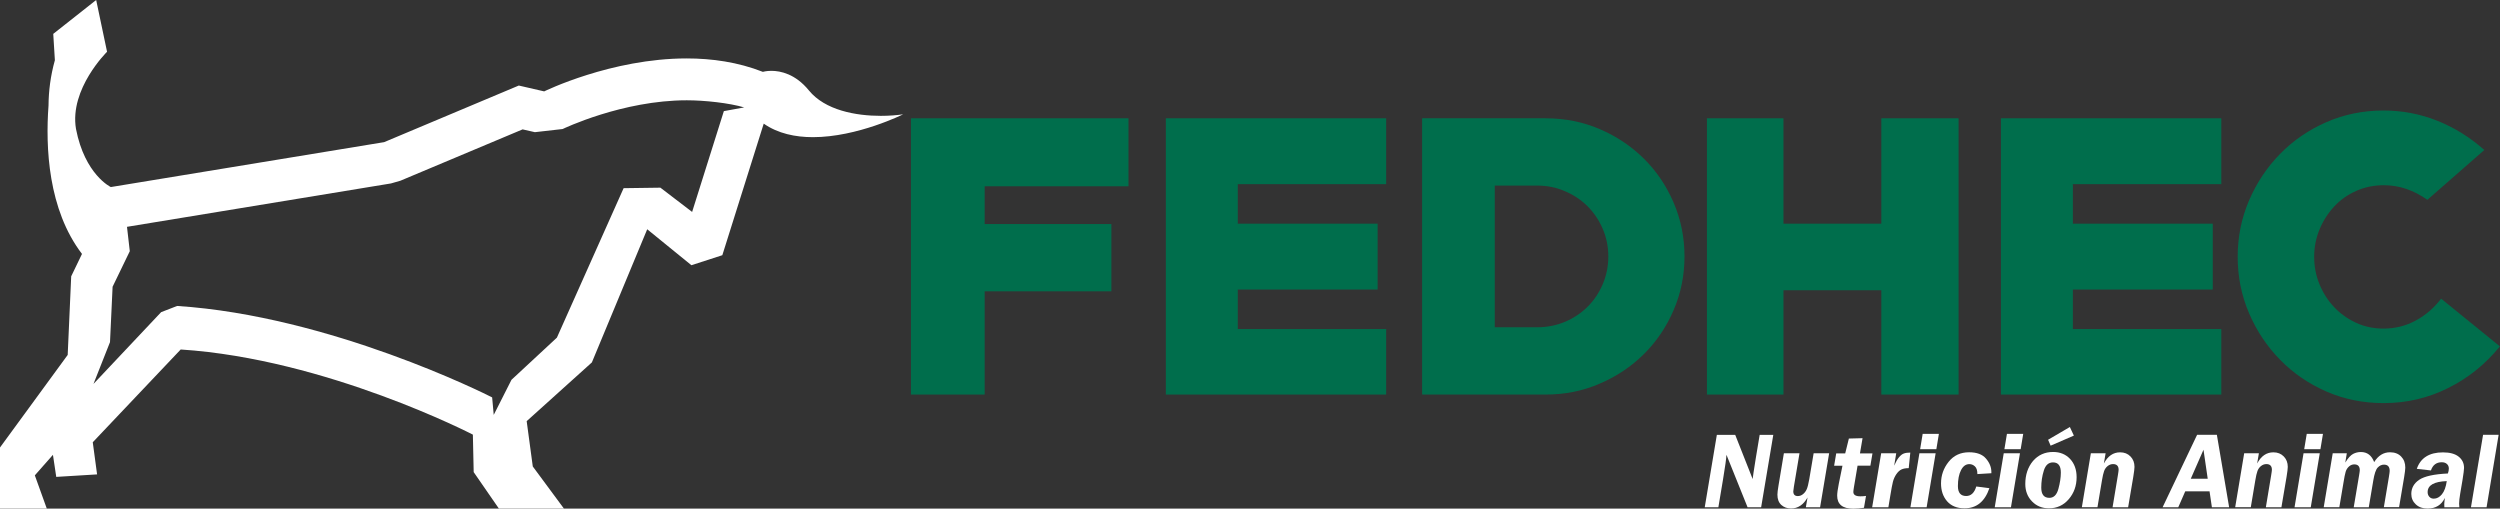
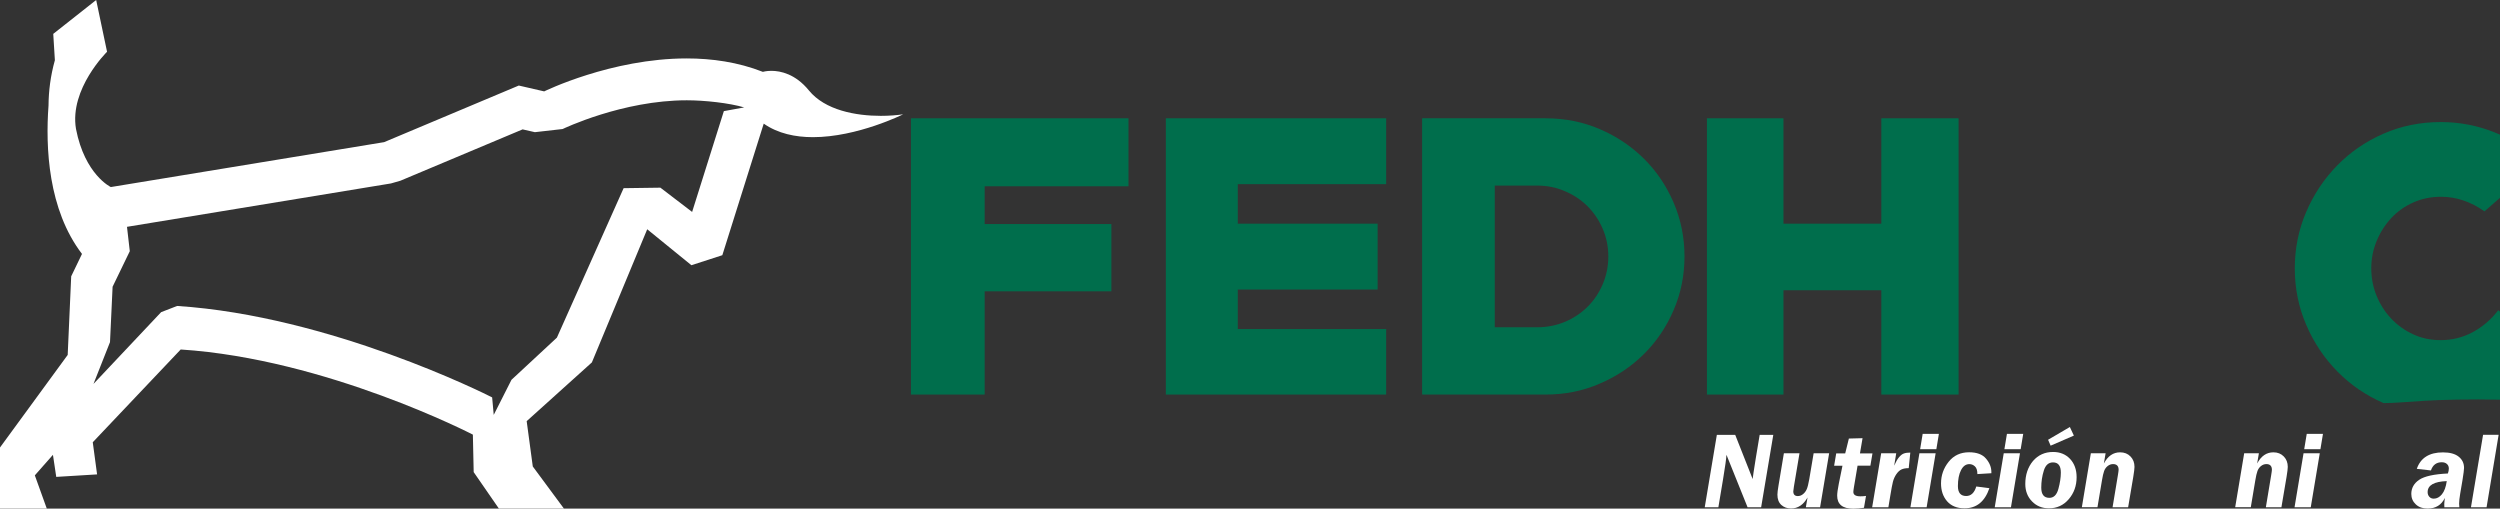
<svg xmlns="http://www.w3.org/2000/svg" version="1.1" id="Capa_1" x="0px" y="0px" viewBox="0 0 491.57 100" style="enable-background:new 0 0 491.57 100;" xml:space="preserve">
  <rect x="0" y="0" width="491.57" height="100" fill="#333333" stroke="none" />
  <style type="text/css">
	.st0{fill:#FFFFFF;}
	.st1{fill:#006E4C;}
</style>
  <g>
    <path class="st0" d="M18.91,0L18.91,0l-8.44,6.66l0.32,5.18c-0.86,3.08-1.23,6.07-1.25,8.92c-0.61,8.23-0.09,20.44,6.58,29.17   L14,54.33l-0.69,15.46L0,87.99V100h9.2l-2.35-6.53l3.56-4.04l0.65,4.34l8.03-0.49l-0.85-6.32l17.29-18.24   c28.68,1.85,57.45,16.74,57.45,16.74l0.16,7.37l4.96,7.18h12.79l-6.13-8.29l-1.2-8.91l12.82-11.55l10.88-26.18l8.69,7.07l6.08-1.97   l8.14-25.87c2.81,1.96,6.23,2.66,9.68,2.66c8.74,0,17.73-4.49,17.73-4.49c-1.25,0.18-2.76,0.3-4.38,0.3c-4.93,0-10.97-1.1-14.15-5   c-2.65-3.25-5.59-3.85-7.37-3.85c-1.03,0-1.68,0.2-1.68,0.2c-4.89-1.92-10.03-2.64-14.98-2.64c-14.84,0-28.02,6.48-28.02,6.48   l-4.99-1.15L75.53,27.95l-53.74,8.83c0,0-5.11-2.42-6.85-11.44c-1.32-7.87,6.11-15.16,6.11-15.16L18.91,0z M142.33,21.85   l-6.24,19.82l-6.24-4.77l-7.23,0.1L109.5,66.39l-8.93,8.29l-3.49,6.9l-0.31-3.44c-1.24-0.64-31.89-16.03-61.94-17.98l-3.15,1.22   l-13.3,14.11l3.25-8.22l0.51-10.89l3.38-6.99l-0.55-4.79l51.9-8.53l1.85-0.53l24.04-10.1l2.41,0.55l5.46-0.62   c0.12-0.06,11.76-5.65,24.41-5.65c3.52,0,8.34,0.53,11.29,1.4L142.33,21.85z" />
    <g>
      <polygon class="st1" points="193.61,36.63 193.61,44.05 218.53,44.05 218.53,57.28 193.61,57.28 193.61,77.58 179.12,77.58     179.12,23.26 180.25,23.26 221.89,23.26 221.89,36.63   " />
      <polygon class="st1" points="229.24,77.58 229.24,23.26 272.56,23.26 272.56,36.21 243.38,36.21 243.38,43.98 270.88,43.98     270.88,56.93 243.38,56.93 243.38,64.7 272.56,64.7 272.56,77.58   " />
      <path class="st1" d="M303.92,77.58h-24.29V23.26h24.29c3.78,0,7.33,0.71,10.64,2.13c3.31,1.42,6.2,3.36,8.68,5.81    c2.47,2.45,4.42,5.33,5.84,8.64c1.42,3.31,2.14,6.84,2.14,10.57c0,3.73-0.71,7.26-2.14,10.57c-1.42,3.31-3.37,6.19-5.84,8.64    c-2.47,2.45-5.37,4.39-8.68,5.81C311.25,76.87,307.7,77.58,303.92,77.58 M302.24,36.49h-8.33v27.86h8.33    c1.96,0,3.79-0.36,5.5-1.08c1.7-0.72,3.18-1.72,4.44-2.97c1.26-1.26,2.25-2.74,2.97-4.44c0.72-1.7,1.09-3.51,1.09-5.42    c0-1.91-0.36-3.72-1.09-5.42c-0.72-1.7-1.72-3.18-2.97-4.44c-1.26-1.26-2.74-2.25-4.44-2.97    C306.03,36.85,304.2,36.49,302.24,36.49z" />
      <polygon class="st1" points="369.92,77.58 369.92,57.07 350.68,57.07 350.68,77.58 335.63,77.58 335.63,23.26 350.68,23.26     350.68,43.98 369.92,43.98 369.92,23.26 385.11,23.26 385.11,77.58   " />
-       <polygon class="st1" points="393.44,77.58 393.44,23.26 436.77,23.26 436.77,36.21 407.58,36.21 407.58,43.98 435.09,43.98     435.09,56.93 407.58,56.93 407.58,64.7 436.77,64.7 436.77,77.58   " />
-       <path class="st1" d="M468.68,79.26c-4.01,0-7.76-0.76-11.23-2.27c-3.48-1.52-6.51-3.59-9.1-6.23c-2.59-2.64-4.63-5.69-6.12-9.17    c-1.49-3.48-2.24-7.17-2.24-11.09s0.75-7.62,2.24-11.09c1.49-3.48,3.53-6.53,6.12-9.17c2.59-2.64,5.62-4.71,9.1-6.23    c3.48-1.52,7.22-2.28,11.23-2.28c3.64,0,7.14,0.66,10.5,1.99c3.36,1.33,6.46,3.25,9.31,5.77l-11.2,9.8    c-2.71-1.91-5.55-2.87-8.54-2.87c-1.96,0-3.78,0.37-5.46,1.12c-1.68,0.75-3.13,1.77-4.34,3.08c-1.21,1.31-2.17,2.81-2.87,4.51    c-0.7,1.7-1.05,3.49-1.05,5.35c0,1.91,0.35,3.72,1.05,5.42c0.7,1.7,1.66,3.2,2.87,4.48c1.21,1.28,2.65,2.31,4.3,3.08    c1.66,0.77,3.46,1.15,5.42,1.15c2.24,0,4.33-0.51,6.26-1.54c1.94-1.03,3.63-2.47,5.07-4.34l11.55,9.38v0    c-2.89,3.55-6.31,6.29-10.25,8.22C477.37,78.29,473.16,79.26,468.68,79.26" />
+       <path class="st1" d="M468.68,79.26c-3.48-1.52-6.51-3.59-9.1-6.23c-2.59-2.64-4.63-5.69-6.12-9.17    c-1.49-3.48-2.24-7.17-2.24-11.09s0.75-7.62,2.24-11.09c1.49-3.48,3.53-6.53,6.12-9.17c2.59-2.64,5.62-4.71,9.1-6.23    c3.48-1.52,7.22-2.28,11.23-2.28c3.64,0,7.14,0.66,10.5,1.99c3.36,1.33,6.46,3.25,9.31,5.77l-11.2,9.8    c-2.71-1.91-5.55-2.87-8.54-2.87c-1.96,0-3.78,0.37-5.46,1.12c-1.68,0.75-3.13,1.77-4.34,3.08c-1.21,1.31-2.17,2.81-2.87,4.51    c-0.7,1.7-1.05,3.49-1.05,5.35c0,1.91,0.35,3.72,1.05,5.42c0.7,1.7,1.66,3.2,2.87,4.48c1.21,1.28,2.65,2.31,4.3,3.08    c1.66,0.77,3.46,1.15,5.42,1.15c2.24,0,4.33-0.51,6.26-1.54c1.94-1.03,3.63-2.47,5.07-4.34l11.55,9.38v0    c-2.89,3.55-6.31,6.29-10.25,8.22C477.37,78.29,473.16,79.26,468.68,79.26" />
    </g>
    <g>
      <path class="st0" d="M348.68,85.5l-2.39,14.24h-2.67l-4.15-10.32c-0.03,0.69-0.25,2.32-0.68,4.88l-0.91,5.44h-2.68l2.38-14.24    h3.61l3.43,8.69c0.02-0.29,0.23-1.68,0.63-4.18l0.75-4.5H348.68z" />
      <path class="st0" d="M359.66,89.13l-1.78,10.61h-2.8l0.33-1.92c-0.81,1.44-1.89,2.16-3.23,2.16c-0.77,0-1.41-0.23-1.92-0.69    c-0.51-0.46-0.77-1.13-0.77-2.02c0-0.36,0.07-0.96,0.21-1.78l1.06-6.36h3.07l-1.1,6.55c-0.08,0.47-0.12,0.78-0.12,0.93    c0,0.62,0.3,0.93,0.89,0.93c0.36,0,0.7-0.12,1.01-0.37c0.31-0.24,0.56-0.57,0.74-0.97c0.18-0.41,0.34-1.06,0.5-1.97l0.86-5.1    H359.66z" />
      <path class="st0" d="M367.77,91.56h-2.52l-0.72,4.26c-0.07,0.44-0.11,0.74-0.11,0.91c0,0.57,0.46,0.86,1.38,0.86    c0.44,0,0.81-0.03,1.11-0.08l-0.4,2.33c-0.73,0.12-1.43,0.18-2.11,0.18c-2.11,0-3.16-0.86-3.16-2.57c0-0.47,0.11-1.27,0.33-2.39    l0.71-3.48h-1.64l0.41-2.43h1.77l0.72-2.92l2.69-0.07l-0.51,2.99h2.46L367.77,91.56z" />
      <path class="st0" d="M375.31,92.05c-0.57,0-1.04,0.08-1.41,0.25c-0.37,0.17-0.71,0.48-1.02,0.93c-0.31,0.45-0.54,0.95-0.68,1.51    c-0.14,0.56-0.31,1.46-0.51,2.7l-0.38,2.3h-3.19l1.77-10.61h2.96l-0.4,2.44c0.31-0.72,0.62-1.28,0.94-1.65    c0.31-0.38,0.63-0.63,0.96-0.75c0.33-0.12,0.75-0.18,1.27-0.18L375.31,92.05z" />
      <path class="st0" d="M380.6,89.13l-1.77,10.61h-3.19l1.77-10.61H380.6z M381.24,85.31l-0.5,3.02h-3.19l0.5-3.02H381.24z" />
      <path class="st0" d="M391.17,95.99c-0.9,2.64-2.53,3.96-4.89,3.96c-1.47,0-2.61-0.46-3.42-1.38c-0.8-0.92-1.2-2.09-1.2-3.51    c0-1.59,0.5-3.01,1.5-4.26c1-1.25,2.34-1.87,4.01-1.87c1.52,0,2.63,0.41,3.33,1.24c0.71,0.82,1.06,1.71,1.06,2.65v0.23l-2.75,0.17    c0-0.7-0.16-1.21-0.48-1.51c-0.32-0.3-0.69-0.45-1.1-0.45c-0.69,0-1.24,0.4-1.64,1.19c-0.41,0.8-0.61,1.84-0.61,3.13    c0,1.3,0.54,1.95,1.62,1.95c0.95,0,1.62-0.62,1.99-1.87L391.17,95.99z" />
      <path class="st0" d="M397.18,89.13l-1.77,10.61h-3.19l1.77-10.61H397.18z M397.82,85.31l-0.5,3.02h-3.2l0.5-3.02H397.82z" />
      <path class="st0" d="M403.69,88.87c1.38,0,2.49,0.46,3.35,1.37c0.85,0.92,1.28,2.11,1.28,3.59c0,1.69-0.52,3.13-1.55,4.33    c-1.03,1.2-2.33,1.79-3.89,1.79c-1.34,0-2.45-0.45-3.33-1.36c-0.88-0.9-1.32-2.05-1.32-3.42c0-1.81,0.51-3.32,1.51-4.52    C400.76,89.47,402.07,88.87,403.69,88.87 M403.68,90.92c-0.88,0-1.48,0.54-1.81,1.62c-0.34,1.08-0.5,2.2-0.5,3.34    c0,1.34,0.53,2.01,1.59,2.01c0.87,0,1.46-0.59,1.78-1.77c0.32-1.18,0.48-2.25,0.48-3.2C405.22,91.59,404.71,90.92,403.68,90.92z     M403.21,87.63l-0.5-1.16l4.28-2.51l0.79,1.69L403.21,87.63z" />
      <path class="st0" d="M414.02,89.13l-0.34,2.01c0.77-1.47,1.84-2.2,3.19-2.2c0.84,0,1.52,0.27,2.04,0.81    c0.53,0.54,0.79,1.22,0.79,2.05c0,0.33-0.08,0.99-0.24,1.97l-1.01,5.97h-3.06l1.03-6.2c0.1-0.62,0.16-1.01,0.16-1.17    c0-0.74-0.37-1.12-1.1-1.12c-0.38,0-0.73,0.13-1.05,0.38c-0.32,0.25-0.55,0.58-0.7,0.98c-0.15,0.4-0.29,1.02-0.43,1.87l-0.88,5.25    h-3.07l1.77-10.61H414.02z" />
-       <path class="st0" d="M438.31,99.74h-3.39l-0.46-3.13h-4.78l-1.37,3.13h-3.08l6.78-14.24h3.89L438.31,99.74z M430.77,94.13h3.33    l-0.83-5.7L430.77,94.13z" />
      <path class="st0" d="M444.16,89.13l-0.34,2.01c0.77-1.47,1.84-2.2,3.19-2.2c0.84,0,1.52,0.27,2.04,0.81    c0.53,0.54,0.79,1.22,0.79,2.05c0,0.33-0.08,0.99-0.24,1.97l-1.01,5.97h-3.06l1.03-6.2c0.1-0.62,0.16-1.01,0.16-1.17    c0-0.74-0.37-1.12-1.09-1.12c-0.38,0-0.73,0.13-1.05,0.38c-0.32,0.25-0.55,0.58-0.7,0.98c-0.15,0.4-0.29,1.02-0.43,1.87    l-0.88,5.25h-3.07l1.77-10.61H444.16z" />
      <path class="st0" d="M456.13,89.13l-1.77,10.61h-3.19l1.77-10.61H456.13z M456.76,85.31l-0.5,3.02h-3.19l0.5-3.02H456.76z" />
-       <path class="st0" d="M468.73,99.74l0.99-5.93c0.1-0.63,0.16-1.04,0.16-1.21c0-0.83-0.37-1.24-1.13-1.24    c-0.45,0-0.86,0.19-1.22,0.57c-0.37,0.38-0.66,1.24-0.88,2.58l-0.88,5.23h-2.96l1.06-6.31c0.08-0.5,0.13-0.82,0.13-0.97    c0-0.77-0.36-1.15-1.08-1.15c-0.39,0-0.74,0.14-1.05,0.42c-0.31,0.28-0.53,0.63-0.65,1.04c-0.12,0.41-0.28,1.17-0.45,2.27    l-0.79,4.69h-3.07l1.77-10.61h2.77l-0.3,1.83c0.54-0.88,1.06-1.45,1.54-1.7c0.48-0.25,0.99-0.37,1.53-0.37    c1.24,0,2.11,0.66,2.61,1.98c0.8-1.29,1.84-1.93,3.11-1.93c0.93,0,1.66,0.28,2.2,0.84c0.54,0.56,0.81,1.28,0.81,2.17    c0,0.34-0.08,0.97-0.23,1.9l-0.99,5.88H468.73z" />
      <path class="st0" d="M480.63,99.74c-0.01-0.31-0.02-0.53-0.02-0.66c0-0.14,0.02-0.37,0.06-0.68c0.03-0.19,0.04-0.35,0.05-0.49    c-0.66,1.39-1.8,2.09-3.41,2.09c-0.93,0-1.7-0.27-2.29-0.82c-0.59-0.55-0.89-1.24-0.89-2.06c0-1.15,0.52-2.08,1.55-2.78    c1.04-0.7,2.92-1.11,5.64-1.24c0.12-0.33,0.19-0.65,0.19-0.95c0-0.39-0.12-0.7-0.38-0.92c-0.25-0.23-0.59-0.34-1.01-0.34    c-1.06,0-1.77,0.54-2.13,1.61l-2.78-0.31c0.74-2.16,2.46-3.24,5.14-3.24c1.36,0,2.39,0.28,3.09,0.84c0.71,0.56,1.06,1.3,1.06,2.22    c0,0.33-0.1,1.1-0.29,2.3l-0.46,2.72c-0.15,0.88-0.22,1.55-0.22,2.01c0,0.22,0.02,0.46,0.05,0.7H480.63z M481.1,94.6    c-2.5,0.09-3.76,0.81-3.76,2.16c0,0.37,0.11,0.67,0.33,0.92c0.22,0.25,0.51,0.37,0.88,0.37c0.6,0,1.13-0.29,1.6-0.86    C480.62,96.61,480.94,95.75,481.1,94.6z" />
      <polygon class="st0" points="491.3,85.5 488.93,99.74 485.86,99.74 488.24,85.5   " />
    </g>
  </g>
  <g>
</g>
  <g>
</g>
  <g>
</g>
  <g>
</g>
  <g>
</g>
  <g>
</g>
</svg>